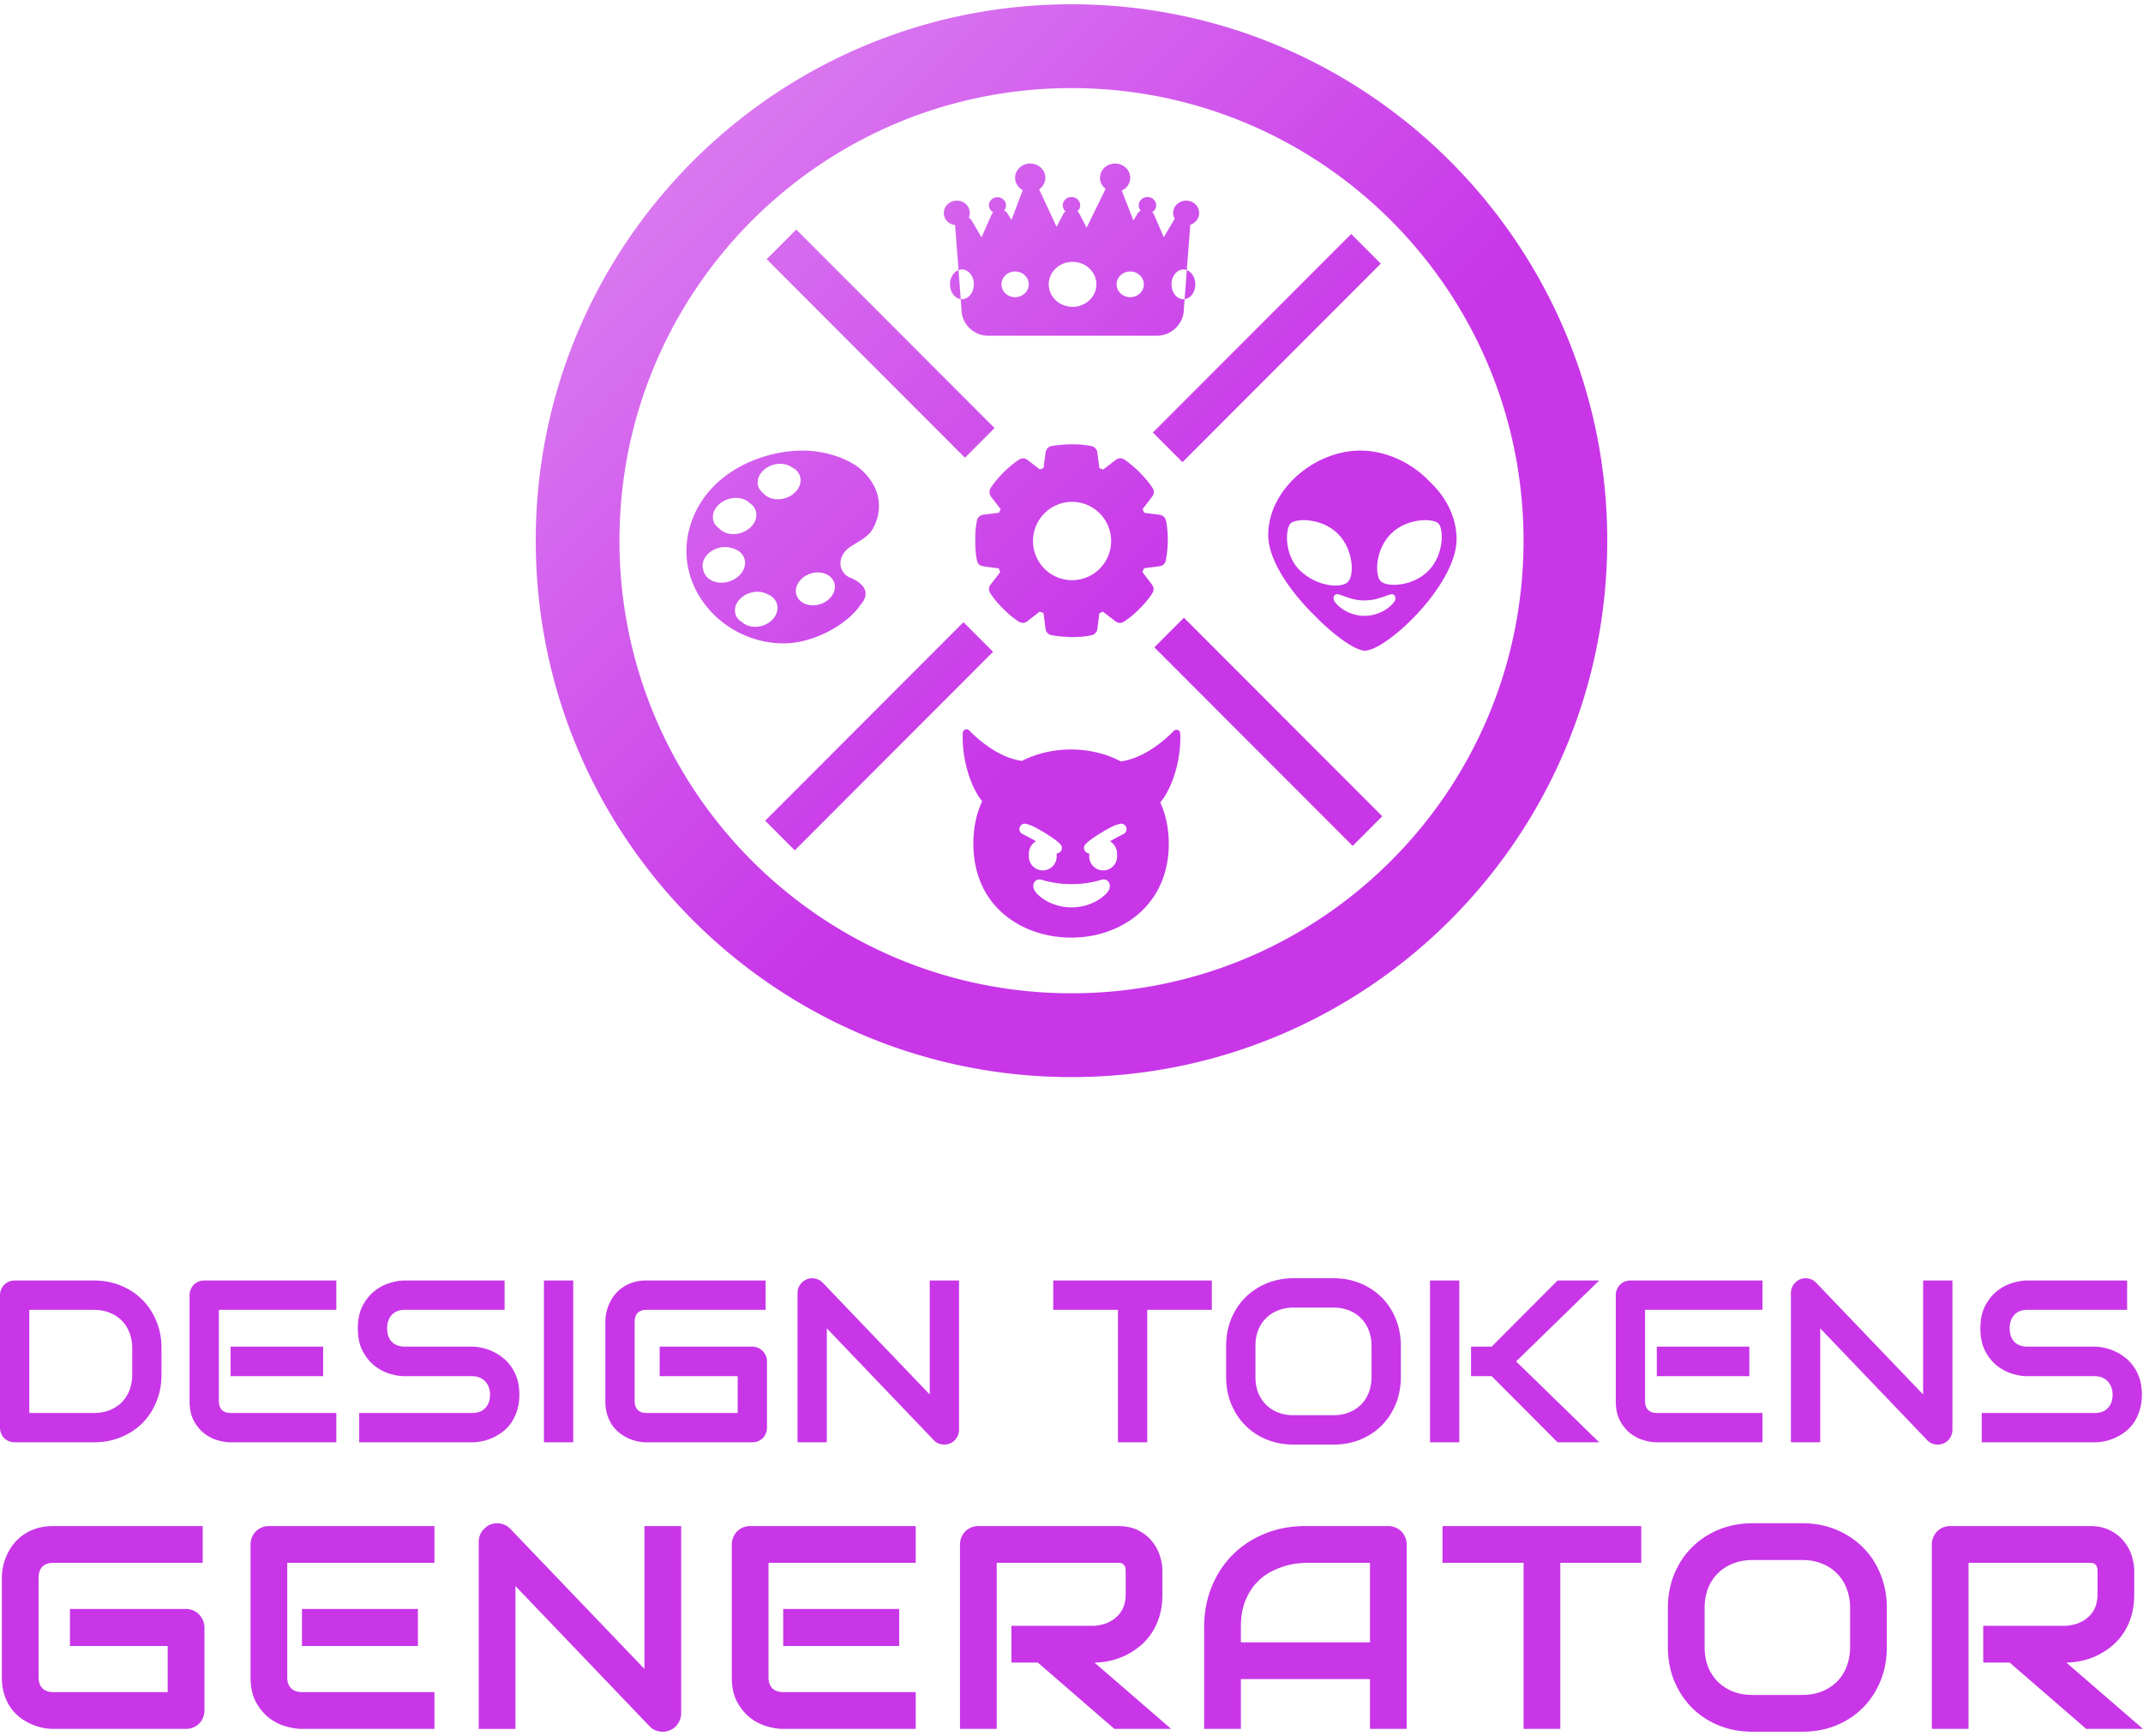
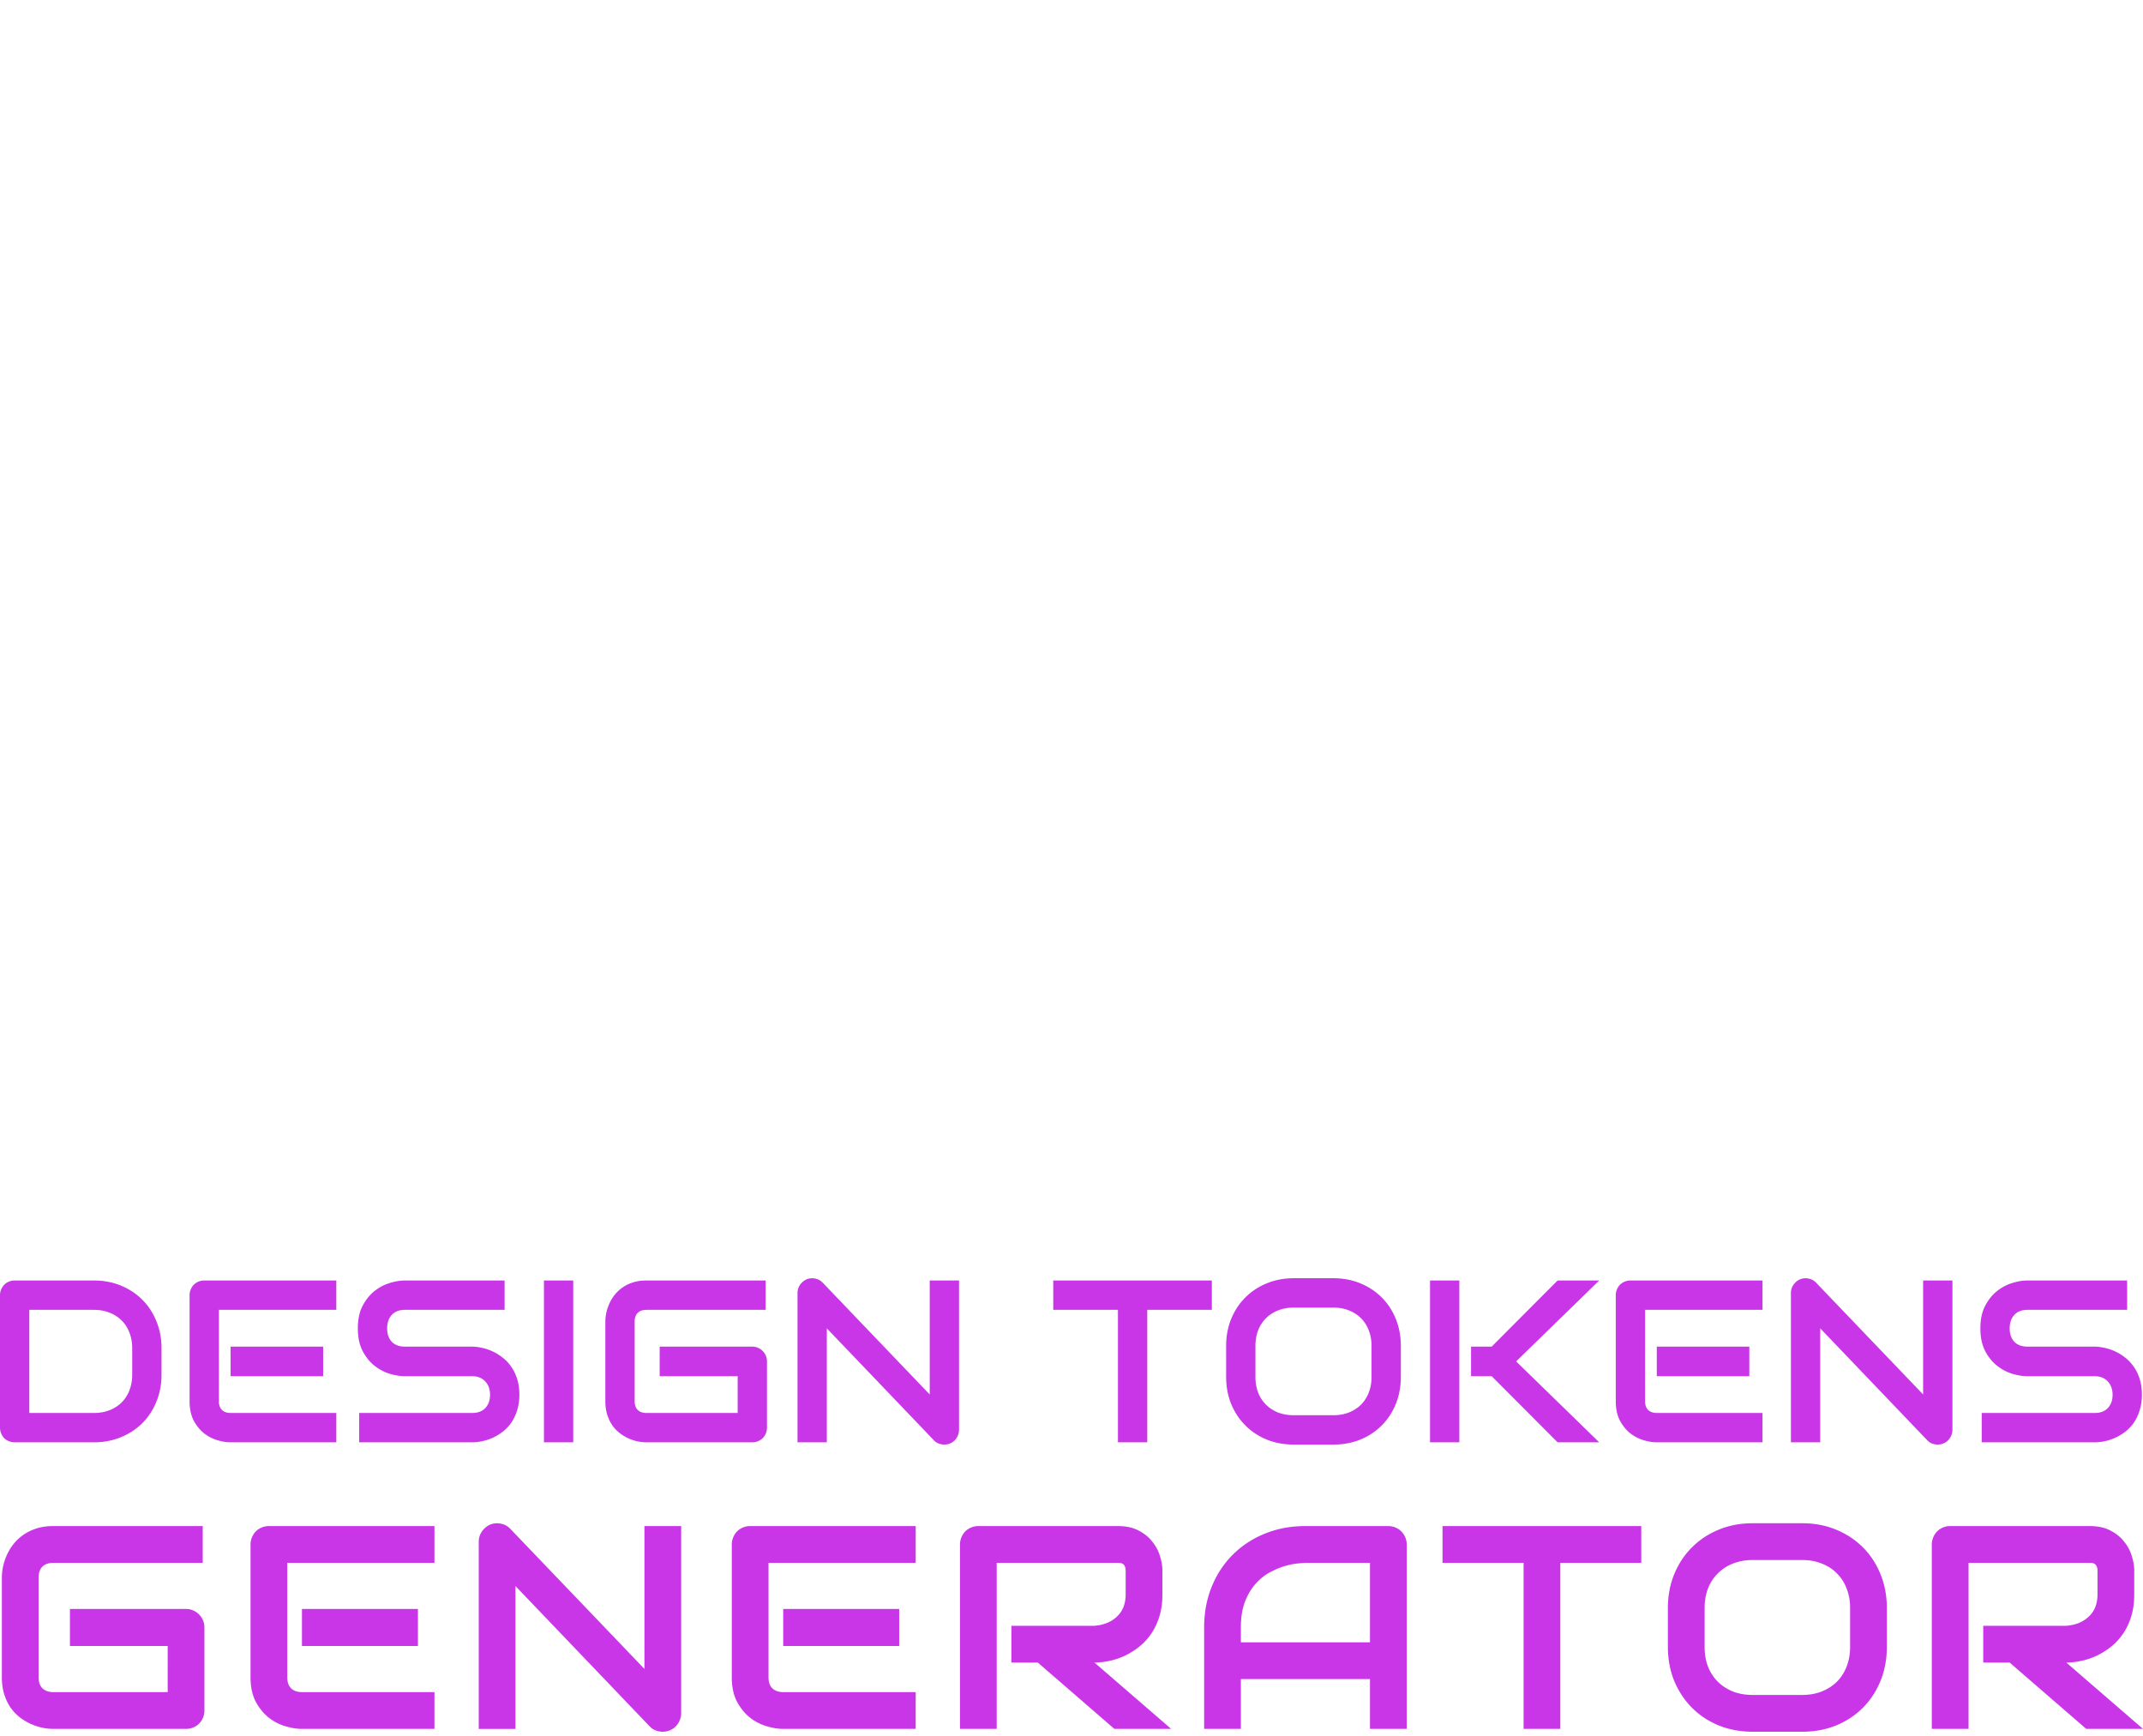
<svg xmlns="http://www.w3.org/2000/svg" width="1000" height="810" fill="none">
  <g clip-path="url(#a)">
    <path fill="url(#b)" fill-rule="evenodd" d="M710.938 252.279c0 116.628-94.44 211.174-210.938 211.174-116.498 0-210.938-94.546-210.938-211.174 0-116.627 94.44-211.173 210.938-211.173 116.498 0 210.938 94.546 210.938 211.173Zm39.062 0c0 138.226-111.929 250.28-250 250.28s-250-112.054-250-250.28C250 114.054 361.929 2 500 2s250 112.054 250 250.279ZM547.954 102.425l-4.883 8.244-4.549-10.491c-.193-.454-.478-.82-.857-1.183 1.093-.672 1.823-1.827 1.849-3.144l.001-.044v-.03a2.8 2.8 0 0 0-.004-.159c-.088-2.046-1.876-3.68-4.067-3.68-2.248 0-4.071 1.72-4.071 3.84 0 .937.356 1.796.948 2.462-.58.37-1.156.83-1.543 1.47l-1.888 3.137-5.441-13.914c.096-.047.19-.096.283-.148 2.187-1.128 3.671-3.318 3.671-5.835 0-3.672-3.156-6.648-7.05-6.648-3.743 0-6.805 2.751-7.035 6.227a6.512 6.512 0 0 0-.011.598c.056 2.027 1.075 3.828 2.64 5.012a9.87 9.87 0 0 0-.084.122l-.015.014c-.037.035-.062.058-.062.105l-8.722 17.856-3.291-6.34c-.259-.52-.61-.95-1.022-1.289.811-.702 1.32-1.71 1.32-2.83 0-2.12-1.823-3.838-4.071-3.838-2.175 0-3.952 1.609-4.065 3.633a3.477 3.477 0 0 0-.006.205c0 1.124.497 2.154 1.291 2.81-.397.374-.794.748-1.092 1.31l-3.075 5.944-8.144-17.461v-.07c1.583-1.097 2.663-2.804 2.85-4.753a6.433 6.433 0 0 0 .022-.9c-.163-3.536-3.253-6.355-7.042-6.355-3.893 0-7.049 2.976-7.049 6.648 0 1.94.88 3.685 2.285 4.9.38.332.8.63 1.254.885l-5.247 13.906-1.767-2.931c-.398-.656-.993-1.217-1.688-1.498.595-.656.893-1.499.893-2.435 0-.09-.003-.18-.01-.27-.146-1.936-1.854-3.466-3.942-3.475h-.019c-2.193 0-3.972 1.677-3.972 3.745 0 .058.002.116.005.173.062 1.331.839 2.476 1.981 3.104-.298.281-.595.75-.794 1.124l-4.655 10.581-4.876-8.334-.007-.009a2.741 2.741 0 0 0-.348-.358 4.09 4.09 0 0 0-.706-.523c.157-.354.277-.726.356-1.111.07-.326.109-.66.109-.995v-.094c0-3.154-2.711-5.711-6.056-5.711s-6.056 2.557-6.056 5.711v.094c0 2.899 2.278 5.238 5.252 5.617.002.061.005.123.01.186v.002l1.586 20.794c-2.295.853-3.969 3.504-3.969 6.642 0 3.591 2.193 6.545 5.002 6.894l.359 4.715c0 .958.113 1.893.325 2.793 1.281 5.427 6.2 9.559 12.07 9.566l.115.001h78.732c6.851 0 12.51-5.712 12.51-12.36l.36-4.715c2.808-.349 5.002-3.302 5.002-6.894 0-3.139-1.674-5.789-3.97-6.642l1.586-20.794v-.374c2.383-.749 4.17-2.903 4.17-5.43v-.095c0-3.154-2.711-5.711-6.056-5.711s-6.057 2.557-6.057 5.711l.001.066v.028c0 .919.237 1.764.641 2.467.043.081.088.162.136.241-.096.09-.19.186-.281.288Zm5.86 23.603a4.55 4.55 0 0 0-1.59-.287c-3.071 0-5.56 3.102-5.56 6.929 0 3.826 2.489 6.928 5.56 6.928.188 0 .374-.011.558-.034l1.032-13.536Zm-105.503 13.536c.183.023.369.034.558.034 3.071 0 5.56-3.102 5.56-6.928 0-3.827-2.489-6.929-5.56-6.929-.553 0-1.087.1-1.591.287l1.033 13.536Zm52.186 3.592c6.141 0 11.12-4.695 11.12-10.487s-4.979-10.487-11.12-10.487c-6.141 0-11.12 4.695-11.12 10.487s4.979 10.487 11.12 10.487Zm-26.807-4.495c3.509 0 6.354-2.683 6.354-5.992 0-3.31-2.845-5.993-6.354-5.993-3.51 0-6.354 2.683-6.354 5.993 0 3.309 2.844 5.992 6.354 5.992Zm60.066-5.992c0 3.309-2.845 5.992-6.354 5.992s-6.354-2.683-6.354-5.992c0-3.31 2.845-5.993 6.354-5.993s6.354 2.683 6.354 5.993ZM374.525 210.24c-15.991 0-35.829 7.122-46.608 22.857a43.632 43.632 0 0 0-4.027 7.275c-13.05 29.982 11.59 59.814 41.808 59.814 13.919 0 29.162-8.589 35.362-17.299.249-.35.513-.688.777-1.026h.001l.188-.241c.085-.11.17-.219.254-.33a8.59 8.59 0 0 0 1.191-2.077c.928-2.373.835-5.846-4.961-8.842a24.554 24.554 0 0 0-1.725-.804 7.278 7.278 0 0 1-4.44-8.342c1.041-4.127 3.674-5.7 6.922-7.64v-.001c1.867-1.114 3.936-2.35 6.023-4.262 3.152-2.886 10.692-17.247-3.332-30.11-3.68-3.38-10.985-6.948-19.74-8.352a41.937 41.937 0 0 0-1.417-.207 49.227 49.227 0 0 0-4.034-.36 47.533 47.533 0 0 0-2.242-.053Zm8.401 71.597c4.02-1.368 6.654-4.704 6.662-8.032a6.119 6.119 0 0 0-.336-2.019c-1.018-2.938-4.095-4.7-7.614-4.7-1.168 0-2.388.195-3.594.607-4.022 1.369-6.655 4.707-6.662 8.036a6.148 6.148 0 0 0 1.225 3.697c1.189 1.592 3.125 2.624 5.345 2.926 1.57.213 3.282.061 4.974-.515Zm-9.624-59.632c1.267 4.062-1.809 8.637-6.87 10.218-4.059 1.268-8.162.225-10.28-2.334-1.108-.819-1.934-1.914-2.336-3.231-1.205-3.95 1.849-8.402 6.836-9.939 3.346-1.031 6.705-.489 8.92 1.172 1.792.856 3.157 2.274 3.73 4.114Zm-20.628 16.155c1.273 4.086-1.835 8.692-6.943 10.288-3.979 1.243-7.999.292-10.183-2.121-1.251-.855-2.187-2.038-2.629-3.479-1.243-4.055 1.902-8.613 7.008-10.194 3.873-1.2 7.771-.334 9.971 1.923 1.319.866 2.309 2.086 2.776 3.583Zm-5.303 22.342c1.314 4.216-1.876 8.964-7.126 10.604-5.25 1.64-10.572-.448-11.886-4.665a6.518 6.518 0 0 1-.172-.677 6.643 6.643 0 0 1-.082-.25c-1.206-3.95 1.849-8.402 6.836-9.939 2.354-.729 4.717-.677 6.682-.004 2.762.664 4.965 2.421 5.748 4.931Zm15.163 20.999c1.276 4.086-1.748 8.667-6.752 10.233-3.597 1.125-7.238.387-9.475-1.634-1.492-.846-2.611-2.122-3.101-3.726-1.205-3.95 1.85-8.403 6.836-9.939 2.926-.902 5.866-.601 8.038.6 2.139.809 3.799 2.368 4.454 4.466Zm234.219-17.832c3.63 8.156 10.092 16.576 16.892 23.566-11.058-10.81-21.848-25.798-21.848-37.783 0-21.281 21.641-39.412 42.974-39.412 12.003 0 24.104 5.688 32.389 14.496-7.291-6.861-16.972-11.488-26.853-12.407 9.925.925 19.641 5.597 26.948 12.508l-.095-.101c7.543 7.098 12.527 16.587 12.527 26.837 0 21.357-32.691 52.011-42.821 52.011-7.472 0-31.593-20.577-40.113-39.715Zm74.439-19.633c-2.556-2.528-14.726-2.589-22.14 4.863-7.413 7.452-7.551 19.345-4.711 22.126 2.839 2.781 14.734 2.581 22.147-4.863 7.413-7.445 7.259-19.599 4.704-22.126Zm-42.115 27.127c-2.302 2.981-13.591 2.988-22.14-4.886-7.743-7.13-7.259-19.698-4.704-22.234 2.556-2.535 14.727-2.596 22.14 4.887 7.413 7.482 7.52 19.436 4.704 22.233Zm7.636 15.972c-7.19 0-12.324-4.241-13.867-6.592a2.589 2.589 0 0 1-.314-2.643 1.662 1.662 0 0 1 1.534-.883c.231 0 .461.038.676.115.825.259 1.628.547 2.438.837 2.726.978 5.528 1.983 9.533 1.983 4.035 0 6.857-1.001 9.609-1.977l.002-.001a64.829 64.829 0 0 1 2.384-.811c.214-.077.445-.115.675-.115a1.664 1.664 0 0 1 1.535.883c.391.868.268 1.89-.315 2.643-1.565 2.32-6.699 6.561-13.89 6.561Zm-159.867 67.697c-8.766-1.231-17.627-7.15-24.586-14.237a1.732 1.732 0 0 0-2.973 1.075c-.646 11.372 3.338 25.04 9.034 31.971-2.604 5.565-4.111 12.134-4.111 19.75 0 30.141 23.6 43.876 45.475 43.876h.328c12.047 0 23.314-4.069 31.608-11.357 9.005-7.991 13.771-19.193 13.771-32.433 0-7.059-1.358-13.563-3.991-19.308l.05-.046.034-.035.024-.026.029-.032.033-.04c5.746-6.889 9.785-20.658 9.143-32.102a1.724 1.724 0 0 0-1.872-1.579 1.706 1.706 0 0 0-1.083.503c-7.001 7.115-15.928 13.054-24.746 14.251-6.882-3.622-14.896-5.558-23.328-5.558-7.774 0-15.766 1.736-22.839 5.327Zm5.279 30.55c2.886 1.371 10.886 6.073 12.827 8.52.615.746.737 1.779.312 2.646a2.605 2.605 0 0 1-2.167 1.449V399.612a6.506 6.506 0 0 1-6.5 6.507 6.506 6.506 0 0 1-6.5-6.507v-1.267a6.794 6.794 0 0 1 3.311-5.839c-2.461-1.397-4.836-2.664-6.197-3.332a2.535 2.535 0 0 1-1.447-2.881 2.488 2.488 0 0 1 2.375-1.987c.216 0 .442.026.65.087a19.77 19.77 0 0 1 3.336 1.189Zm155.02-173.419a62.21 62.21 0 0 0-.432-.002h.195l.145.001.092.001ZM517.512 411.819a2.816 2.816 0 0 0-2.513-1.475h-.052c-.356 0-.711.052-1.049.165a46.939 46.939 0 0 1-13.867 2.013 47.18 47.18 0 0 1-13.91-2.013 3.306 3.306 0 0 0-1.049-.165 2.797 2.797 0 0 0-2.513 1.484 3.873 3.873 0 0 0 .407 3.965c1.916 2.924 8.242 7.566 17.065 7.566s15.15-4.642 17.074-7.566a3.887 3.887 0 0 0 .407-3.974Zm8.103-25.526a2.485 2.485 0 0 0-2.418-1.969c-.216 0-.442.026-.65.087a19.704 19.704 0 0 0-3.336 1.171c-2.886 1.353-10.886 6.073-12.827 8.503a2.466 2.466 0 0 0-.286 2.663 2.6 2.6 0 0 0 2.175 1.449V399.612a6.506 6.506 0 0 0 6.5 6.507c3.588 0 6.5-2.915 6.5-6.507v-1.267a6.786 6.786 0 0 0-3.302-5.822c2.462-1.397 4.836-2.664 6.197-3.332a2.522 2.522 0 0 0 1.447-2.898ZM357.75 120.931l13.811-13.826 92.531 92.635-13.811 13.826-92.531-92.635Zm180.92 181.122 13.811-13.826 92.531 92.635-13.811 13.826-92.531-92.635Zm-75.268 2.074-13.811-13.826-92.532 92.635 13.811 13.826 92.532-92.635Zm167.109-194.948 13.811 13.826-92.532 92.635-13.811-13.826 92.532-92.635Zm-86.392 133.822c.454 2.051.606 4.103.758 6.23.075 2.356.075 4.711-.152 6.99-.152 1.824-.379 3.648-.758 5.395a3.31 3.31 0 0 1-2.879 2.583l-7.048.912a.595.595 0 0 0-.303.304c-.075.189-.17.397-.264.605l-.001.003c-.095.209-.19.418-.265.608-.076.228-.076.38.075.532.682.912 1.383 1.823 2.084 2.735l.004.006c.7.909 1.4 1.819 2.08 2.729 1.061 1.444 1.137 2.812.152 4.331-1.667 2.584-3.638 4.863-5.759 6.991-2.198 2.203-4.547 4.255-7.2 6.002-1.439.988-2.879.912-4.243-.152-.909-.721-1.837-1.423-2.764-2.126l-.002-.001-.001-.001c-.928-.703-1.856-1.405-2.765-2.127-.152-.076-.303-.152-.379-.076-.227.114-.455.209-.682.304-.227.095-.455.19-.682.304-.076 0-.152.152-.152.228-.148 1.152-.296 2.321-.444 3.492l-.01.079-.006.049c-.15 1.18-.299 2.361-.449 3.522a3.312 3.312 0 0 1-2.576 2.888c-2.046.532-4.092.683-6.138.835-.389 0-.758.02-1.117.04h-.002c-.34.018-.672.036-1.003.036h-2.501c-.114 0-.246-.019-.379-.038s-.265-.038-.379-.038c-2.501-.152-4.85-.303-7.275-.835-1.515-.304-2.576-1.368-2.803-2.888-.152-1.177-.304-2.374-.455-3.571-.152-1.197-.303-2.393-.455-3.571 0-.116-.088-.188-.164-.249l-.031-.026a.299.299 0 0 1-.032-.029c-.33-.165-.659-.29-.96-.405l-.004-.001c-.113-.043-.221-.084-.324-.126-.228-.076-.379-.076-.531.076-.908.722-1.817 1.424-2.726 2.126l-.002.002c-.909.703-1.819 1.405-2.728 2.127-1.364 1.064-2.804 1.064-4.244.152-2.652-1.747-5.001-3.799-7.199-6.002-2.197-2.204-4.243-4.559-5.91-7.143-.91-1.367-.834-2.811.151-4.103.719-.911 1.42-1.822 2.12-2.733l.002-.002c.701-.912 1.402-1.823 2.122-2.735.151-.228.227-.38.076-.608a21.06 21.06 0 0 1-.228-.608v-.001c-.076-.209-.151-.417-.227-.607-.076-.152-.152-.228-.303-.228l-6.82-.912c-1.819-.228-2.804-1.139-3.183-2.963-.531-2.659-.682-5.395-.758-8.13 0-.152.019-.304.038-.456a3.69 3.69 0 0 0 .038-.456v-.152c0-.038-.019-.076-.038-.114a.27.27 0 0 1-.038-.114c.038-.607.038-1.215.038-1.823 0-.608 0-1.216.038-1.824.151-1.823.379-3.647.758-5.47.303-1.368 1.44-2.356 2.728-2.584.53-.076 1.042-.133 1.553-.19a49.353 49.353 0 0 0 1.554-.19c.682-.076 1.383-.171 2.084-.266.701-.095 1.402-.19 2.084-.266.227-.075.303-.151.378-.303.076-.19.171-.399.266-.608v-.002c.095-.208.189-.417.265-.606.076-.152.076-.304-.076-.456-.719-.911-1.42-1.823-2.121-2.734v-.001h-.001a266.172 266.172 0 0 0-2.122-2.736c-.985-1.367-1.06-2.811-.151-4.255 1.743-2.659 3.789-5.014 5.986-7.218 2.198-2.127 4.547-4.179 7.124-5.851 1.364-.911 2.804-.835 4.092.152.909.722 1.837 1.424 2.765 2.127l.001.001c.928.703 1.856 1.406 2.766 2.127.075.076.303.076.379.076.227-.114.454-.208.681-.303l.001-.001c.227-.094.454-.189.682-.303.075 0 .151-.152.151-.228.303-2.28.606-4.635.91-6.991.227-1.519 1.136-2.735 2.803-3.039 6.214-.988 12.731-1.216 18.794.076 1.288.304 2.425 1.52 2.576 2.887l.909 7.067c0 .228.152.304.304.38l1.136.455c.228.076.379.076.682-.152.907-.682 1.815-1.383 2.722-2.084l.006-.005c.91-.703 1.819-1.406 2.728-2.09 1.364-1.063 2.804-1.139 4.244-.152 2.577 1.748 4.926 3.8 7.123 6.003 2.122 2.204 4.168 4.483 5.835 7.066.91 1.368.91 2.812-.151 4.179l-.803 1.061-.031.041a265.391 265.391 0 0 1-3.41 4.445c-.151.152-.151.304-.076.456l.455 1.14c.076.228.227.379.455.379l6.82.912c1.667.228 2.728 1.216 3.107 2.812Zm-43.853 27.707c10.063 0 18.221-8.18 18.221-18.27 0-10.091-8.158-18.27-18.221-18.27-10.064 0-18.222 8.179-18.222 18.27 0 10.09 8.158 18.27 18.222 18.27Z" clip-rule="evenodd" />
  </g>
  <path fill="#C836E8" fill-rule="evenodd" d="M651.314 655.121c1.578-3.862 2.367-8.091 2.367-12.69v-14.426c0-4.563-.789-8.776-2.367-12.637-1.578-3.896-3.769-7.231-6.574-10.004-2.805-2.808-6.136-5.002-9.993-6.581-3.821-1.58-7.994-2.369-12.517-2.369h-18.513c-4.523 0-8.713.789-12.569 2.369-3.857 1.579-7.188 3.773-9.993 6.581-2.805 2.773-5.014 6.108-6.627 10.004-1.578 3.861-2.367 8.074-2.367 12.637v14.426c0 4.599.789 8.828 2.367 12.69 1.613 3.861 3.822 7.195 6.627 10.003 2.805 2.808 6.136 5.002 9.993 6.582 3.856 1.544 8.046 2.317 12.569 2.317h18.513c4.523 0 8.696-.773 12.517-2.317 3.857-1.58 7.188-3.774 9.993-6.582 2.805-2.808 4.996-6.142 6.574-10.003Zm-12.622-34.435c.876 2.176 1.315 4.616 1.315 7.319v14.426c0 2.703-.439 5.16-1.315 7.372-.842 2.176-2.051 4.054-3.629 5.633-1.578 1.545-3.471 2.756-5.68 3.633-2.174.843-4.593 1.264-7.258 1.264h-18.408c-2.664 0-5.101-.421-7.31-1.264-2.174-.877-4.05-2.088-5.628-3.633-1.577-1.579-2.805-3.457-3.681-5.633-.842-2.212-1.262-4.669-1.262-7.372v-14.426c0-2.703.42-5.143 1.262-7.319.876-2.211 2.104-4.089 3.681-5.634 1.578-1.579 3.454-2.79 5.628-3.633 2.209-.877 4.646-1.316 7.31-1.316h18.513c2.63 0 5.032.439 7.205 1.316 2.209.843 4.085 2.054 5.628 3.633 1.578 1.545 2.787 3.423 3.629 5.634Zm-191.755 49.177a6.492 6.492 0 0 0 .579-2.738v-69.658h-13.675v53.178l-49.963-52.178c-.982-1.018-2.157-1.65-3.524-1.895a6.782 6.782 0 0 0-3.997.368c-1.227.562-2.244 1.422-3.05 2.58-.772 1.123-1.158 2.387-1.158 3.791v69.659h13.675v-53.179l49.963 52.231c.666.702 1.42 1.211 2.262 1.527a7.565 7.565 0 0 0 2.577.474c.946 0 1.841-.176 2.682-.527a6.586 6.586 0 0 0 2.156-1.422 6.761 6.761 0 0 0 1.473-2.211Zm-373.99-15.796c1.613-3.861 2.42-8.09 2.42-12.689v-12.32c0-4.563-.807-8.776-2.42-12.637-1.578-3.896-3.77-7.231-6.574-10.004-2.805-2.808-6.136-5.001-9.993-6.581s-8.047-2.369-12.57-2.369H6.89c-.982 0-1.894.175-2.735.526a6.788 6.788 0 0 0-2.21 1.474 7.244 7.244 0 0 0-1.42 2.212A6.914 6.914 0 0 0 0 604.364v61.708c0 .983.175 1.896.526 2.738a7.24 7.24 0 0 0 1.42 2.211 7.232 7.232 0 0 0 2.209 1.422 7.033 7.033 0 0 0 2.735.527h36.92c4.523 0 8.713-.79 12.57-2.37 3.857-1.579 7.188-3.756 9.993-6.529 2.805-2.808 4.996-6.142 6.574-10.004Zm-12.57-32.328c.877 2.212 1.315 4.651 1.315 7.319v12.32c0 2.703-.438 5.16-1.315 7.372-.842 2.176-2.051 4.054-3.629 5.633-1.578 1.545-3.471 2.756-5.68 3.633-2.174.843-4.593 1.264-7.258 1.264H13.674v-48.124H43.81c2.665 0 5.084.439 7.258 1.316 2.209.843 4.102 2.054 5.68 3.633 1.578 1.545 2.788 3.423 3.629 5.634Zm47.229 20.376h43.179v-13.794h-43.179v13.794Zm0 30.855h49.332v-13.69h-49.227c-1.823 0-3.208-.474-4.155-1.422-.947-.947-1.42-2.316-1.42-4.106v-42.596h54.802v-13.689H95.352c-.982 0-1.894.175-2.735.526a6.787 6.787 0 0 0-2.21 1.474 7.245 7.245 0 0 0-1.42 2.212 6.915 6.915 0 0 0-.525 2.685v49.388c0 3.545.63 6.546 1.893 9.003 1.297 2.422 2.893 4.405 4.786 5.95 1.928 1.509 4.015 2.597 6.259 3.264 2.244.667 4.312 1.001 6.206 1.001Zm134.743-22.22c0 2.703-.35 5.143-1.051 7.319-.667 2.141-1.561 4.037-2.683 5.686a18.096 18.096 0 0 1-3.944 4.213 24.2 24.2 0 0 1-4.681 2.843 23.33 23.33 0 0 1-4.944 1.632c-1.648.351-3.208.527-4.68.527h-52.751v-13.69h52.751c2.629 0 4.663-.772 6.1-2.317 1.473-1.544 2.209-3.615 2.209-6.213 0-1.263-.193-2.422-.578-3.475a7.823 7.823 0 0 0-1.683-2.738c-.702-.772-1.578-1.368-2.63-1.79-1.017-.421-2.156-.632-3.418-.632h-31.451c-2.209 0-4.593-.386-7.153-1.158-2.559-.807-4.944-2.088-7.153-3.843-2.173-1.756-3.997-4.055-5.469-6.898-1.438-2.843-2.157-6.318-2.157-10.425 0-4.107.719-7.564 2.157-10.372 1.472-2.844 3.296-5.143 5.469-6.898 2.209-1.79 4.594-3.071 7.153-3.843 2.56-.808 4.944-1.211 7.153-1.211h46.545v13.689h-46.545c-2.595 0-4.628.79-6.101 2.369-1.438 1.58-2.156 3.669-2.156 6.266 0 2.633.718 4.721 2.156 6.266 1.473 1.509 3.506 2.264 6.101 2.264h31.556c1.472.035 3.033.245 4.68.631 1.648.352 3.279.913 4.892 1.685a22.747 22.747 0 0 1 4.68 2.949c1.473 1.158 2.77 2.562 3.892 4.212 1.157 1.65 2.069 3.545 2.735 5.686.666 2.142.999 4.564.999 7.266Zm11.466 22.22h13.674v-75.503h-13.674v75.503Zm104.082-6.898c0 .983-.176 1.896-.526 2.738a6.787 6.787 0 0 1-1.473 2.211 6.596 6.596 0 0 1-2.156 1.422 7.035 7.035 0 0 1-2.735.527h-49.332c-1.263 0-2.63-.141-4.103-.422a22.944 22.944 0 0 1-4.312-1.421 20.934 20.934 0 0 1-4.05-2.422 18.025 18.025 0 0 1-3.471-3.633c-.982-1.439-1.771-3.089-2.367-4.95-.596-1.895-.894-4.019-.894-6.37v-37.067c0-1.264.14-2.615.421-4.055a21.436 21.436 0 0 1 1.42-4.317 19.083 19.083 0 0 1 2.472-4.107 16.855 16.855 0 0 1 3.629-3.422c1.437-1.018 3.085-1.826 4.943-2.422 1.859-.597 3.962-.895 6.312-.895h55.591v13.689h-55.591c-1.789 0-3.156.474-4.103 1.422-.946.947-1.42 2.352-1.42 4.212v36.962c0 1.755.474 3.124 1.42 4.106.982.948 2.349 1.422 4.103 1.422h42.547v-17.165h-36.394v-13.794h43.179c.982 0 1.893.193 2.735.579a6.21 6.21 0 0 1 2.156 1.474 6.798 6.798 0 0 1 1.473 2.211 6.55 6.55 0 0 1 .526 2.633v30.854Zm207.585-54.916h-30.136v61.814h-13.674v-61.814h-30.189v-13.689h73.999v13.689Zm180.763 61.814h-19.407l-30.767-30.855h-9.625v-13.794h9.625l30.767-30.854h19.407l-38.761 37.751 38.761 37.752Zm-65.268 0h-13.674v-75.503h13.674v75.503Zm92.143-30.855h43.179v-13.794H773.12v13.794Zm0 30.855h49.332v-13.69h-49.227c-1.823 0-3.208-.474-4.155-1.422-.946-.947-1.42-2.316-1.42-4.106v-42.596h54.802v-13.689h-61.586a7.03 7.03 0 0 0-2.735.526 6.781 6.781 0 0 0-2.209 1.474 7.252 7.252 0 0 0-1.42 2.212 6.907 6.907 0 0 0-.526 2.685v49.388c0 3.545.631 6.546 1.893 9.003 1.298 2.422 2.893 4.405 4.786 5.95 1.929 1.509 4.015 2.597 6.259 3.264 2.244.667 4.313 1.001 6.206 1.001Zm137.952-5.845c0 .983-.193 1.896-.579 2.738a6.758 6.758 0 0 1-1.472 2.211 6.596 6.596 0 0 1-2.156 1.422 6.902 6.902 0 0 1-2.683.527c-.841 0-1.7-.158-2.577-.474-.841-.316-1.595-.825-2.261-1.527l-49.964-52.231v53.179h-13.674v-69.659c0-1.404.386-2.668 1.157-3.791.806-1.158 1.823-2.018 3.05-2.58a6.783 6.783 0 0 1 3.997-.368c1.368.245 2.542.877 3.524 1.895l49.964 52.178v-53.178h13.674v69.658Zm87.357-9.056c.702-2.176 1.052-4.616 1.052-7.319 0-2.702-.333-5.124-.999-7.266-.666-2.141-1.578-4.036-2.735-5.686-1.122-1.65-2.419-3.054-3.892-4.212a22.754 22.754 0 0 0-4.681-2.949 21.909 21.909 0 0 0-4.891-1.685c-1.648-.386-3.208-.596-4.681-.631h-31.556c-2.594 0-4.628-.755-6.1-2.264-1.438-1.545-2.157-3.633-2.157-6.266 0-2.597.719-4.686 2.157-6.266 1.472-1.579 3.506-2.369 6.1-2.369h46.545v-13.689h-46.545c-2.208 0-4.593.403-7.152 1.211-2.56.772-4.944 2.053-7.153 3.843-2.174 1.755-3.997 4.054-5.47 6.898-1.437 2.808-2.156 6.265-2.156 10.372s.719 7.582 2.156 10.425c1.473 2.843 3.296 5.142 5.47 6.898 2.209 1.755 4.593 3.036 7.153 3.843 2.559.772 4.944 1.158 7.152 1.158h31.451c1.262 0 2.402.211 3.419.632 1.052.422 1.928 1.018 2.629 1.79a7.794 7.794 0 0 1 1.683 2.738c.386 1.053.579 2.212.579 3.475 0 2.598-.736 4.669-2.209 6.213-1.438 1.545-3.471 2.317-6.101 2.317h-52.751v13.69h52.751c1.473 0 3.033-.176 4.681-.527a23.33 23.33 0 0 0 4.944-1.632 24.2 24.2 0 0 0 4.681-2.843 18.117 18.117 0 0 0 3.944-4.213c1.122-1.649 2.016-3.545 2.682-5.686ZM880.464 768.406c0 5.763-.989 11.064-2.966 15.903-1.978 4.84-4.724 9.019-8.24 12.539-3.516 3.519-7.69 6.269-12.524 8.248-4.79 1.936-10.02 2.904-15.688 2.904h-23.203c-5.669 0-10.92-.968-15.754-2.904-4.834-1.979-9.009-4.729-12.524-8.248-3.516-3.52-6.285-7.699-8.306-12.539-1.978-4.839-2.966-10.14-2.966-15.903v-18.082c0-5.719.988-10.998 2.966-15.837 2.021-4.884 4.79-9.063 8.306-12.538 3.515-3.52 7.69-6.27 12.524-8.249 4.834-1.98 10.085-2.97 15.754-2.97h23.203c5.668 0 10.898.99 15.688 2.97 4.834 1.979 9.008 4.729 12.524 8.249 3.516 3.475 6.262 7.654 8.24 12.538 1.977 4.839 2.966 10.118 2.966 15.837v18.082Zm-17.139-18.082c0-3.387-.549-6.445-1.647-9.172-1.055-2.772-2.571-5.126-4.549-7.061-1.933-1.98-4.284-3.498-7.053-4.554-2.724-1.099-5.735-1.649-9.03-1.649h-23.203c-3.34 0-6.394.55-9.163 1.649-2.724 1.056-5.075 2.574-7.053 4.554-1.977 1.935-3.515 4.289-4.614 7.061-1.055 2.727-1.582 5.785-1.582 9.172v18.082c0 3.387.527 6.467 1.582 9.238 1.099 2.728 2.637 5.082 4.614 7.061 1.978 1.936 4.329 3.454 7.053 4.554 2.769 1.056 5.823 1.584 9.163 1.584h23.071c3.339 0 6.372-.528 9.096-1.584 2.769-1.1 5.142-2.618 7.119-4.554 1.978-1.979 3.494-4.333 4.549-7.061 1.098-2.771 1.647-5.851 1.647-9.238v-18.082Zm-546.199 52.463c.483-1.056.725-2.2.725-3.432V712.05h-17.139v66.65l-62.621-65.396c-1.23-1.276-2.702-2.068-4.416-2.376a8.497 8.497 0 0 0-5.01.462c-1.538.704-2.812 1.782-3.823 3.234-.967 1.407-1.45 2.991-1.45 4.751v87.305h17.138v-66.65l62.621 65.462c.835.88 1.78 1.518 2.835 1.914 1.098.396 2.175.594 3.23.594 1.186 0 2.307-.22 3.361-.66 1.055-.44 1.956-1.034 2.703-1.782a8.5 8.5 0 0 0 1.846-2.771Zm-221.737-4.751c0 1.231-.22 2.375-.659 3.431a8.505 8.505 0 0 1-1.846 2.772c-.747.748-1.647 1.341-2.702 1.781-1.055.44-2.197.66-3.428.66h-61.83c-1.582 0-3.296-.176-5.141-.528a28.838 28.838 0 0 1-5.405-1.781 26.262 26.262 0 0 1-5.076-3.036 22.594 22.594 0 0 1-4.35-4.553c-1.231-1.804-2.22-3.872-2.967-6.203-.747-2.376-1.12-5.038-1.12-7.985v-46.458c0-1.583.175-3.277.527-5.081a26.9 26.9 0 0 1 1.78-5.411 23.893 23.893 0 0 1 3.098-5.147 21.139 21.139 0 0 1 4.548-4.29c1.802-1.275 3.867-2.287 6.196-3.035 2.33-.748 4.966-1.122 7.91-1.122h69.674v17.157H24.924c-2.24 0-3.955.594-5.141 1.782-1.187 1.188-1.78 2.948-1.78 5.279v46.326c0 2.199.593 3.915 1.78 5.147 1.23 1.188 2.944 1.782 5.141 1.782h53.327V768.01H32.636v-17.29h54.118c1.23 0 2.373.242 3.428.726a7.783 7.783 0 0 1 2.703 1.848 8.505 8.505 0 0 1 1.845 2.772c.44 1.011.66 2.111.66 3.299v38.671Zm99.63-30.026h-54.118v-17.29h54.118v17.29Zm7.712 38.67h-61.83c-2.373 0-4.966-.418-7.778-1.254-2.813-.835-5.427-2.199-7.844-4.091-2.373-1.936-4.373-4.421-5.999-7.457-1.582-3.079-2.373-6.841-2.373-11.284v-61.899c0-1.188.22-2.31.659-3.366a9.079 9.079 0 0 1 1.78-2.771 8.49 8.49 0 0 1 2.769-1.848c1.054-.44 2.197-.66 3.427-.66h77.189v17.157h-68.685v53.387c0 2.243.593 3.959 1.779 5.147 1.187 1.188 2.923 1.782 5.208 1.782h61.698v17.157Zm216.858-38.67h-54.117v-17.29h54.117v17.29Zm7.713 38.67h-61.83c-2.373 0-4.966-.418-7.779-1.254-2.812-.835-5.427-2.199-7.844-4.091-2.373-1.936-4.372-4.421-5.998-7.457-1.582-3.079-2.373-6.841-2.373-11.284v-61.899c0-1.188.22-2.31.659-3.366a9.06 9.06 0 0 1 1.78-2.771 8.497 8.497 0 0 1 2.768-1.848c1.055-.44 2.198-.66 3.428-.66h77.189v17.157h-68.686v53.387c0 2.243.594 3.959 1.78 5.147 1.187 1.188 2.922 1.782 5.207 1.782h61.699v17.157Zm113.669-52.33c.967-3.08 1.45-6.577 1.45-10.493v-10.954c0-2.112-.373-4.377-1.12-6.797-.703-2.42-1.89-4.663-3.56-6.731-1.626-2.112-3.757-3.85-6.394-5.213-2.636-1.408-5.866-2.112-9.689-2.112h-65.06c-1.231 0-2.373.22-3.428.66a8.49 8.49 0 0 0-2.769 1.848 9.057 9.057 0 0 0-1.779 2.771 8.663 8.663 0 0 0-.659 3.366v85.985h17.138v-77.473h56.557c.351 0 .725.022 1.12.066.44.044.835.198 1.187.462.395.22.703.594.922 1.122.264.484.396 1.21.396 2.178v10.822c0 2.244-.352 4.246-1.055 6.005a12.416 12.416 0 0 1-3.032 4.422c-1.274 1.232-2.812 2.222-4.614 2.969-1.758.704-3.713 1.144-5.867 1.32h-38.759v17.158h12.327l35.727 30.949h26.498l-35.793-30.949c2.11 0 4.351-.242 6.724-.726a32.792 32.792 0 0 0 7.119-2.31 35.158 35.158 0 0 0 6.789-4.157c2.154-1.672 4.043-3.674 5.669-6.005 1.67-2.376 2.988-5.104 3.955-8.183Zm115.449 52.33h-17.138v-23.228h-60.248v23.228h-17.138v-47.315c0-6.907 1.186-13.264 3.559-19.071 2.373-5.807 5.669-10.801 9.888-14.98 4.218-4.179 9.206-7.435 14.963-9.767 5.757-2.331 12.041-3.497 18.852-3.497h38.627c1.187 0 2.307.22 3.362.66a8.49 8.49 0 0 1 4.614 4.619 8.663 8.663 0 0 1 .659 3.366v85.985Zm-17.138-40.386v-37.087h-30.124c-.527 0-1.648.088-3.362.264-1.669.132-3.625.506-5.866 1.122-2.197.616-4.527 1.562-6.987 2.838-2.461 1.276-4.724 3.035-6.79 5.279-2.065 2.244-3.779 5.059-5.141 8.447-1.319 3.343-1.978 7.413-1.978 12.208v6.929h60.248Zm88.819-37.087h37.77V712.05h-92.745v17.157h37.837v77.473h17.138v-77.473Zm266.362 25.143c.967-3.08 1.45-6.577 1.45-10.493v-10.954c0-2.112-.373-4.377-1.12-6.797-.704-2.42-1.89-4.663-3.56-6.731-1.626-2.112-3.757-3.85-6.394-5.213-2.637-1.408-5.866-2.112-9.69-2.112h-65.06c-1.23 0-2.373.22-3.427.66a8.49 8.49 0 0 0-2.769 1.848 9.057 9.057 0 0 0-1.779 2.771 8.663 8.663 0 0 0-.66 3.366v85.985h17.139v-77.473h56.556c.352 0 .725.022 1.121.066.439.044.835.198 1.186.462.396.22.704.594.923 1.122.264.484.396 1.21.396 2.178v10.822c0 2.244-.352 4.246-1.055 6.005a12.416 12.416 0 0 1-3.032 4.422c-1.274 1.232-2.812 2.222-4.614 2.969-1.758.704-3.714 1.144-5.867 1.32h-38.759v17.158h12.327l35.726 30.949H1000l-35.793-30.949c2.109 0 4.351-.242 6.724-.726a32.792 32.792 0 0 0 7.119-2.31 35.158 35.158 0 0 0 6.789-4.157c2.153-1.672 4.043-3.674 5.669-6.005 1.67-2.376 2.988-5.104 3.955-8.183Z" clip-rule="evenodd" />
  <defs>
    <linearGradient id="b" x1="322.266" x2="695.729" y1="63.103" y2="436.15" gradientUnits="userSpaceOnUse">
      <stop stop-color="#DA79F0" />
      <stop offset=".593" stop-color="#C836E8" />
      <stop offset="1" stop-color="#C836E8" />
    </linearGradient>
    <clipPath id="a">
-       <path fill="#fff" d="M250 2h500v500.559H250z" />
-     </clipPath>
+       </clipPath>
  </defs>
</svg>